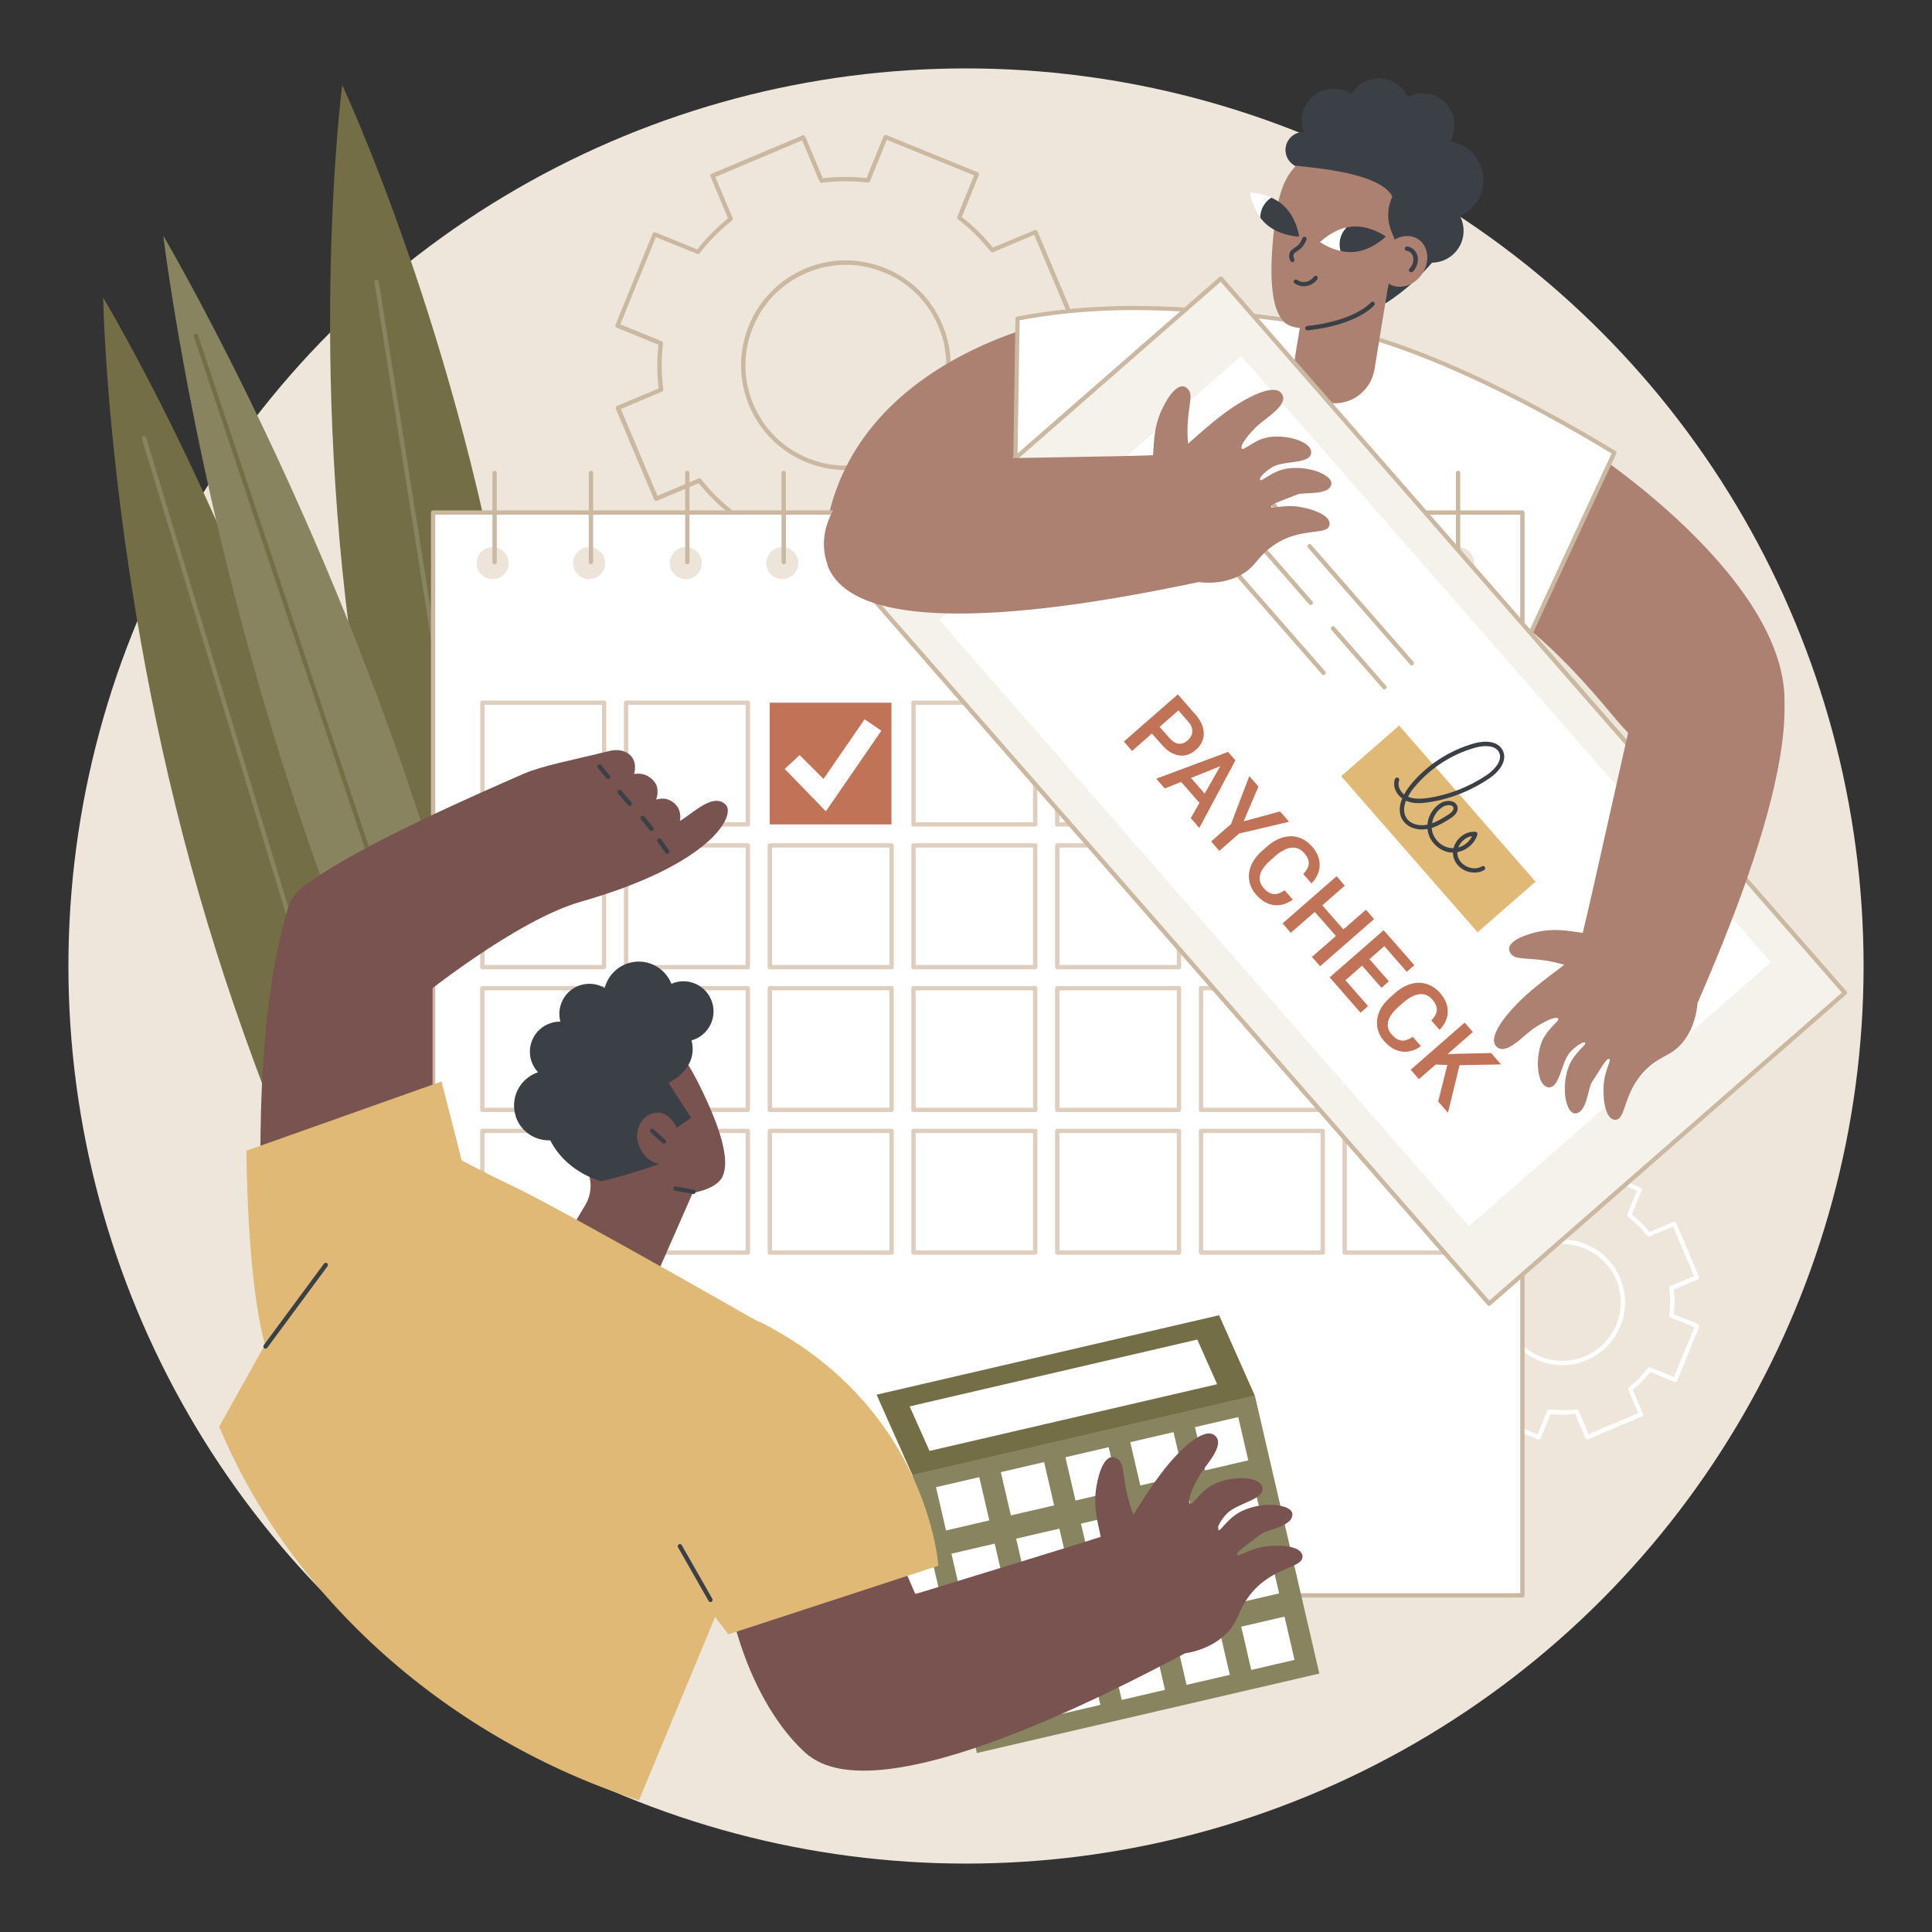
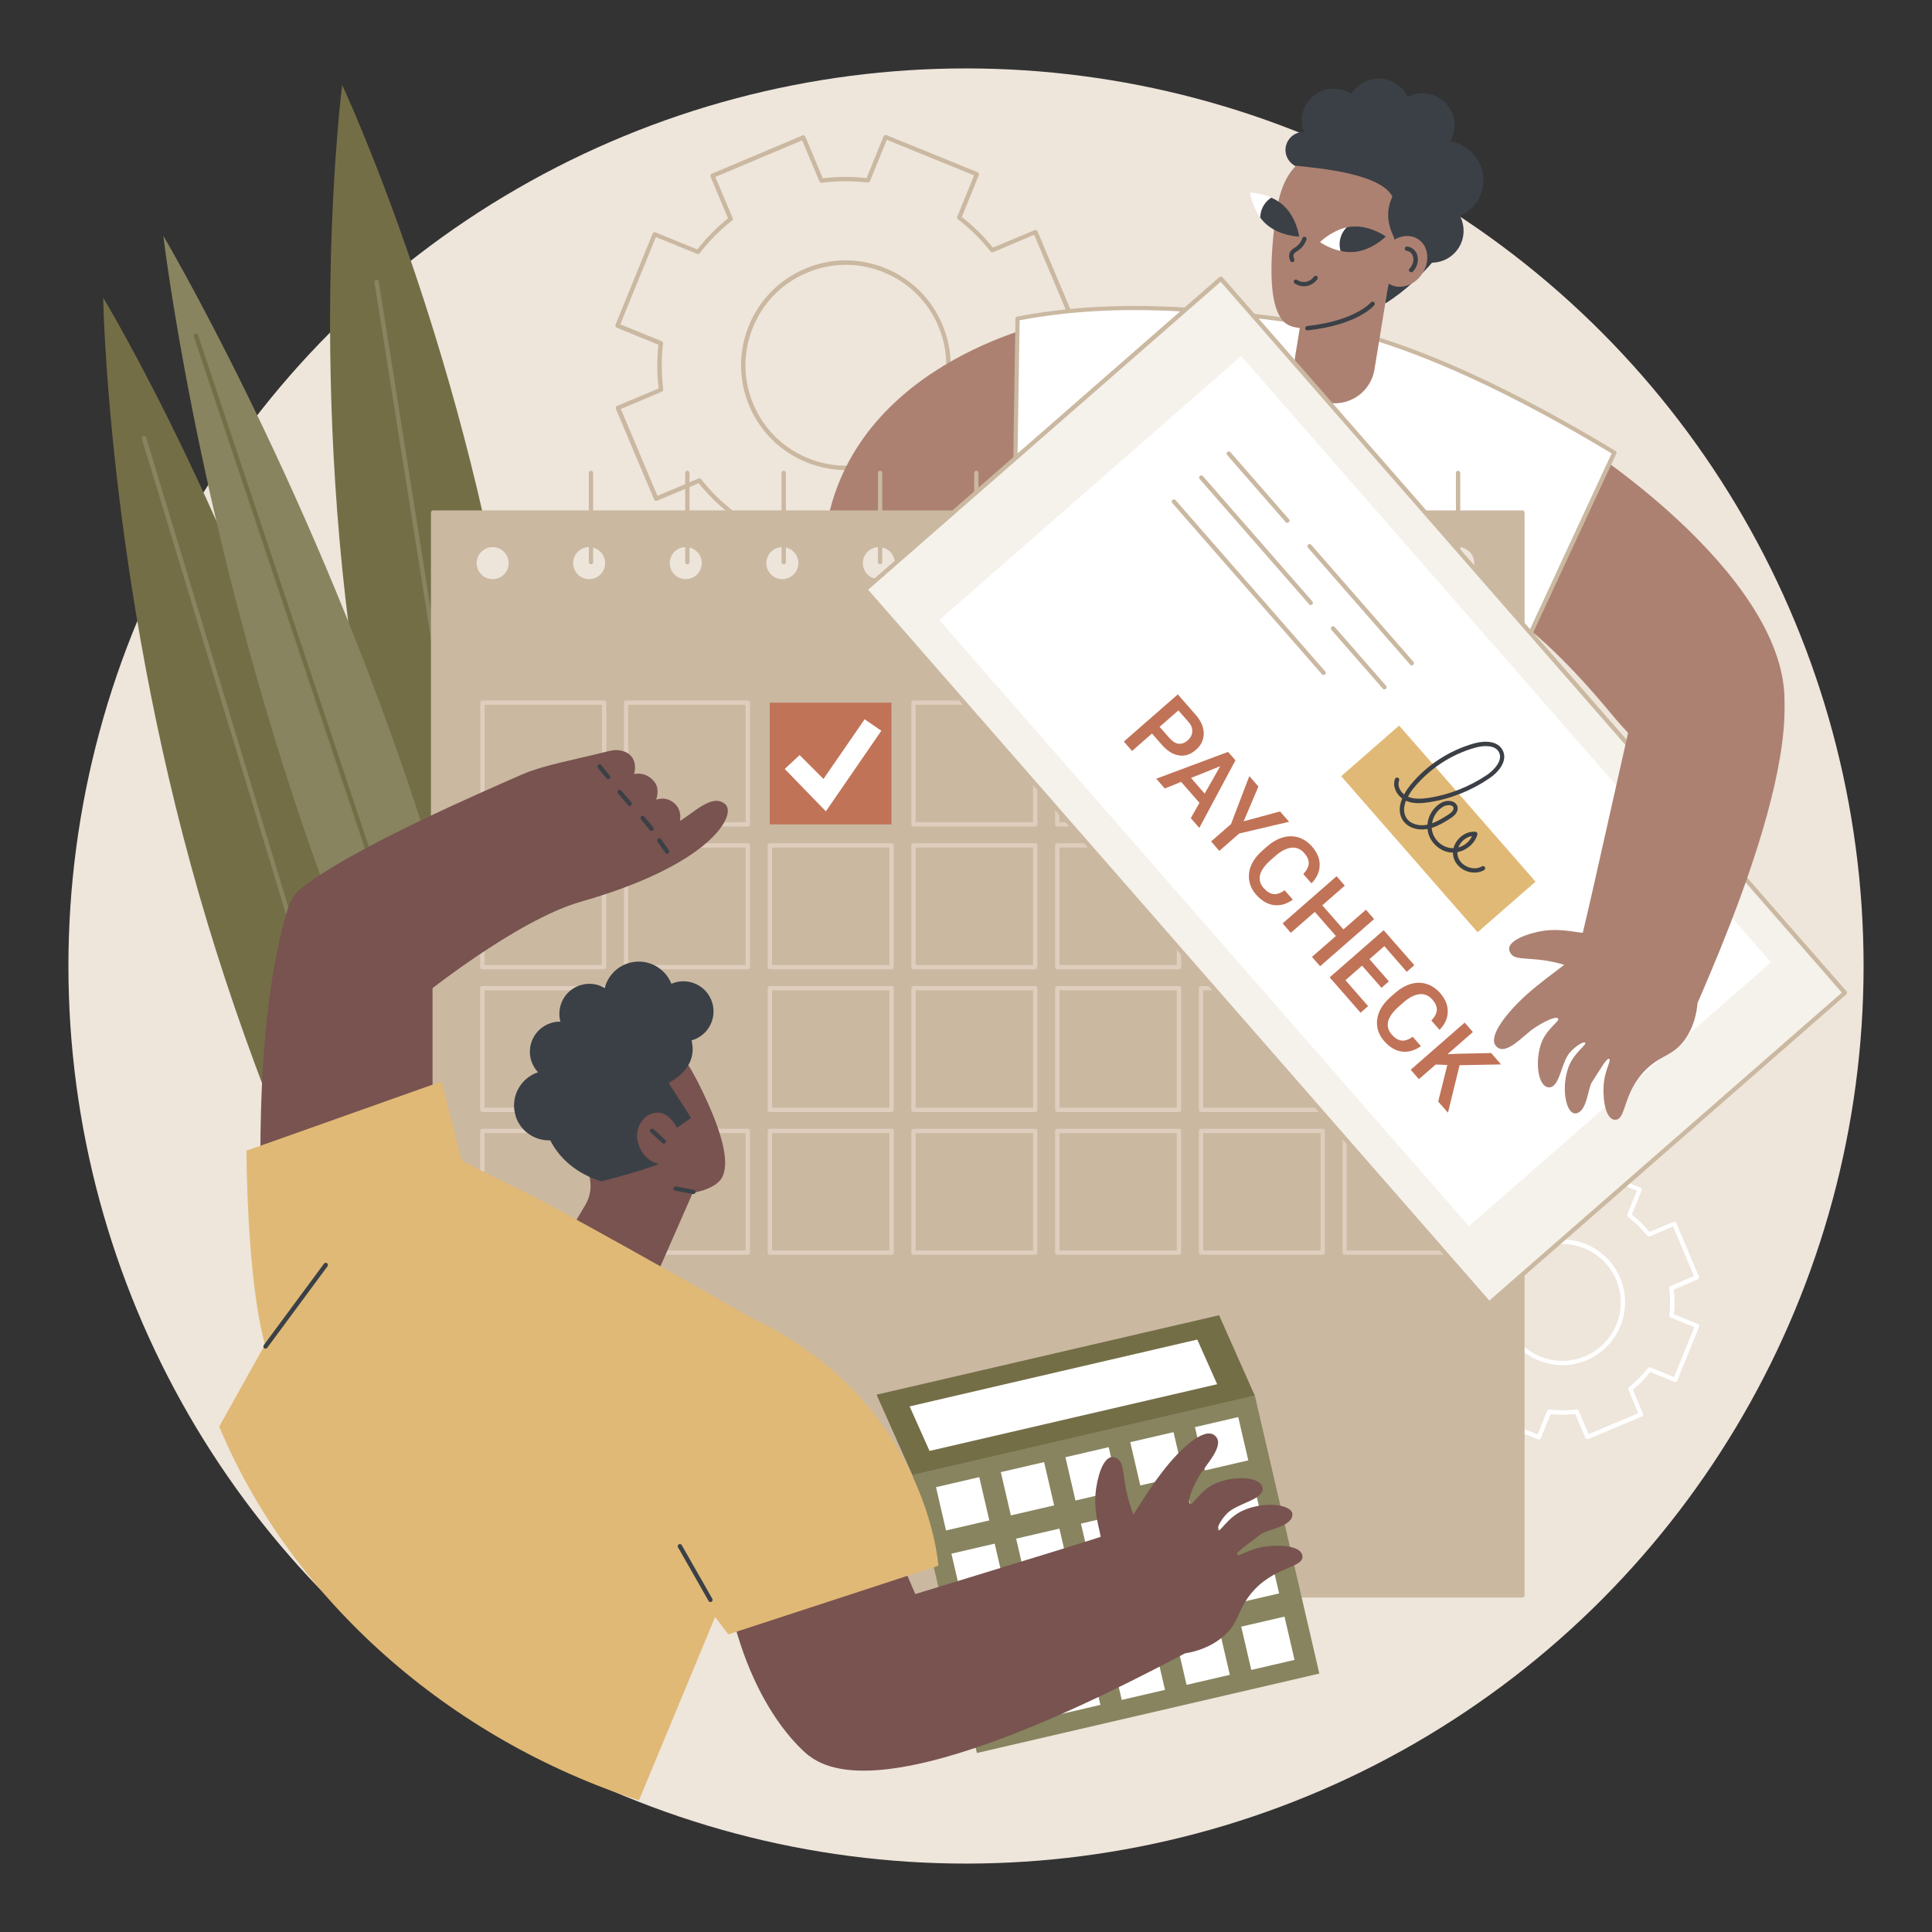
<svg xmlns="http://www.w3.org/2000/svg" viewBox="0 0 170 170" id="types-of-ach-payments">
  <rect x="0" y="0" width="170" height="170" fill="#333333" stroke="none" />
  <defs>
    <style>.cls-1{fill:#87845f;}.cls-2{fill:#fff;}.cls-3{fill:#cab8a1;}.cls-4{fill:#e0b976;}.cls-5{fill:#ede4da;}.cls-6{fill:#dfcebd;}.cls-7{clip-path:url(#clippath-1);}.cls-8{fill:#3b4046;}.cls-9{fill:#746e47;}.cls-10{fill:#ac8171;}.cls-11{clip-path:url(#clippath);}.cls-12{fill:none;}.cls-13{fill:#78534f;}.cls-14{fill:#c17357;}.cls-15{fill:#f5f1eb;}.cls-16{fill:#eee5db;}</style>
    <clipPath id="clippath">
      <path d="m109.99,16.95s.22,1.7,1.42,2.77c1.2,1.07,2.91,1.1,2.91,1.1,0,0-.22-1.7-1.42-2.77-1.2-1.07-2.91-1.1-2.91-1.1Z" class="cls-12" />
    </clipPath>
    <clipPath id="clippath-1">
      <path d="m121.94,20.81s-1.39-1.01-2.99-.87c-1.6.14-2.8,1.36-2.8,1.36,0,0,1.39,1.01,2.99.87,1.6-.14,2.8-1.36,2.8-1.36Z" class="cls-12" />
    </clipPath>
  </defs>
  <g id="Paycheck">
    <circle r="78.98" cy="85" cx="85" class="cls-16" />
    <path d="m135.4,126.66s-.05,0-.07-.01l-4.74-1.93c-.1-.04-.14-.15-.1-.25l.86-2.12c-.57-.45-1.09-.96-1.55-1.53l-2.11.89c-.1.04-.21,0-.25-.1l-1.99-4.72c-.04-.1,0-.21.1-.25l2.11-.89c-.08-.72-.09-1.45-.01-2.17l-2.12-.86s-.08-.06-.1-.1c-.02-.05-.02-.1,0-.15l1.93-4.74c.04-.1.15-.14.25-.1l2.12.86c.45-.57.96-1.09,1.53-1.55l-.89-2.11s-.02-.1,0-.15c.02-.05.06-.08.1-.1l4.72-1.99s.1-.02.15,0c.05.02.08.06.1.1l.89,2.11c.72-.08,1.45-.09,2.17-.01l.86-2.12s.06-.08.1-.1c.05-.02.1-.02.15,0l4.74,1.93c.1.04.14.15.1.25l-.86,2.12c.57.45,1.09.96,1.55,1.53l2.11-.89s.1-.02.15,0c.05.02.08.06.1.1l1.99,4.72s.02.1,0,.15c-.02.05-.06.08-.1.1l-2.11.89c.08.72.09,1.45.01,2.17l2.12.86c.1.04.14.15.1.25l-1.93,4.74s-.06.08-.1.1c-.05.02-.1.02-.15,0l-2.12-.86c-.45.57-.96,1.09-1.53,1.55l.89,2.11c.04.1,0,.21-.1.25l-4.72,1.99c-.1.04-.21,0-.25-.1l-.89-2.11c-.72.08-1.45.09-2.17.01l-.86,2.12s-.06.08-.1.1c-.02,0-.05.01-.07.01Zm-4.5-2.23l4.39,1.79.85-2.08c.03-.08.11-.13.2-.12.79.1,1.58.09,2.37-.01.09-.01.17.04.2.11l.87,2.07,4.37-1.84-.87-2.07c-.03-.08,0-.17.06-.22.62-.49,1.18-1.06,1.66-1.68.05-.07.14-.09.22-.06l2.08.85,1.79-4.39-2.08-.85c-.08-.03-.13-.11-.12-.2.09-.79.09-1.58-.01-2.37-.01-.08.04-.17.11-.2l2.07-.87-1.84-4.37-2.07.87c-.08.03-.17,0-.22-.06-.49-.62-1.06-1.18-1.68-1.66-.07-.05-.09-.14-.06-.22l.85-2.08-4.39-1.79-.85,2.08c-.03.08-.11.13-.2.12-.79-.09-1.58-.09-2.37.01-.08.01-.17-.04-.2-.11l-.87-2.07-4.37,1.84.87,2.07c.03.08,0,.17-.06.22-.62.49-1.18,1.06-1.66,1.68-.05.07-.14.09-.22.06l-2.08-.85-1.79,4.39,2.08.85c.08.03.13.11.12.2-.09.79-.09,1.58.01,2.37.01.08-.04.17-.11.2l-2.07.87,1.84,4.37,2.07-.87c.08-.03.17,0,.22.06.49.62,1.06,1.18,1.68,1.66.07.05.09.14.06.22l-.85,2.08Zm6.57-4.31c-.71,0-1.41-.14-2.08-.41-1.37-.56-2.43-1.61-3.01-2.97-.57-1.36-.58-2.86-.02-4.23.56-1.37,1.61-2.43,2.97-3.01,2.81-1.18,6.05.14,7.23,2.95.57,1.36.58,2.86.02,4.23-.56,1.37-1.61,2.43-2.97,3.01-.69.29-1.42.44-2.14.44Zm0-10.67c-.66,0-1.34.13-1.99.4-1.27.53-2.25,1.53-2.77,2.8-.52,1.27-.51,2.67.02,3.94.53,1.27,1.53,2.25,2.8,2.77,1.27.52,2.67.51,3.94-.02,2.61-1.1,3.84-4.12,2.74-6.73-.83-1.96-2.74-3.15-4.75-3.15Z" class="cls-2" />
    <path d="m70.92,52.43s-.05,0-.07-.01l-8.03-3.27s-.08-.06-.1-.1c-.02-.05-.02-.1,0-.15l1.5-3.68c-1.01-.79-1.93-1.7-2.74-2.7l-3.67,1.54s-.1.02-.15,0c-.05-.02-.08-.06-.1-.1l-3.37-7.99s-.02-.1,0-.15c.02-.05.06-.08.1-.1l3.67-1.54c-.16-1.28-.16-2.57-.02-3.85l-3.68-1.5c-.1-.04-.14-.15-.1-.25l3.27-8.03c.04-.1.15-.14.25-.1l3.68,1.5c.79-1.01,1.7-1.93,2.7-2.74l-1.54-3.67c-.04-.1,0-.21.1-.25l7.99-3.37c.1-.04.21,0,.25.1l1.54,3.67c1.28-.16,2.57-.16,3.85-.02l1.5-3.68s.06-.08.1-.1c.05-.02.1-.02.15,0l8.03,3.27c.1.04.14.15.1.25l-1.5,3.68c1.01.79,1.93,1.7,2.74,2.7l3.67-1.54s.1-.02.15,0c.05.02.08.06.1.1l3.37,7.99c.04.1,0,.21-.1.25l-3.67,1.54c.16,1.28.16,2.57.02,3.85l3.68,1.5s.08.06.1.1c.02.05.02.1,0,.15l-3.27,8.03s-.06.08-.1.1c-.05.02-.1.02-.15,0l-3.68-1.5c-.79,1.01-1.7,1.93-2.7,2.74l1.54,3.67s.02.1,0,.15c-.02.05-.06.08-.1.1l-7.99,3.37c-.1.04-.21,0-.25-.1l-1.54-3.67c-1.28.16-2.57.16-3.85.02l-1.5,3.68c-.03.07-.1.12-.18.12Zm-7.78-3.57l7.68,3.13,1.48-3.64c.03-.08.11-.13.2-.12,1.34.16,2.7.15,4.04-.02.08-.01.17.04.2.11l1.53,3.62,7.64-3.22-1.53-3.62c-.03-.08,0-.17.06-.22,1.06-.83,2.02-1.8,2.84-2.87.05-.07.14-.09.22-.06l3.64,1.48,3.13-7.68-3.64-1.48c-.08-.03-.13-.11-.12-.2.16-1.34.15-2.7-.02-4.04-.01-.08.04-.17.11-.2l3.62-1.53-3.22-7.64-3.62,1.53c-.08.03-.17,0-.22-.06-.83-1.06-1.8-2.02-2.87-2.84-.07-.05-.09-.14-.06-.22l1.48-3.64-7.68-3.13-1.48,3.64c-.03.08-.11.13-.2.12-1.34-.16-2.7-.15-4.04.02-.08.01-.17-.04-.2-.11l-1.53-3.62-7.64,3.22,1.53,3.62c.03.08,0,.17-.06.22-1.06.83-2.02,1.8-2.84,2.87-.05.07-.14.09-.22.06l-3.64-1.48-3.13,7.68,3.64,1.48c.08.03.13.11.12.2-.16,1.34-.15,2.7.02,4.04.01.08-.04.17-.11.2l-3.62,1.53,3.22,7.64,3.62-1.53c.08-.03.17,0,.22.06.83,1.06,1.8,2.02,2.87,2.84.07.05.09.14.06.22l-1.48,3.64Zm11.29-7.5c-1.18,0-2.35-.23-3.48-.69-2.28-.93-4.06-2.69-5.02-4.96-1.97-4.68.23-10.1,4.92-12.07,2.27-.96,4.77-.97,7.05-.04,2.28.93,4.06,2.69,5.02,4.96.96,2.27.97,4.77.04,7.05-.93,2.28-2.69,4.06-4.96,5.02-1.15.48-2.36.73-3.58.73Zm0-18.06c-1.16,0-2.32.23-3.43.7-2.18.92-3.86,2.62-4.75,4.81-.89,2.19-.88,4.59.04,6.76.92,2.18,2.62,3.86,4.81,4.75,2.19.89,4.59.88,6.76-.04h0c2.18-.92,3.86-2.62,4.75-4.81.89-2.19.88-4.59-.04-6.76-.92-2.18-2.62-3.86-4.81-4.75-1.08-.44-2.21-.66-3.33-.66Z" class="cls-3" />
    <g>
      <g>
        <path d="m45.05,58.5c4.5,28.76,1.36,53.15,1.36,53.15,0,0-10.44-22.26-14.94-51.02-4.5-28.76-1.36-53.15-1.36-53.15,0,0,10.44,22.26,14.94,51.02Z" class="cls-9" />
        <path d="m42.34,83.03c-.09,0-.17-.07-.19-.16l-9.2-58.03c-.02-.1.05-.2.16-.22.1-.02.2.05.22.16l9.2,58.03c.02.1-.05.2-.16.22-.01,0-.02,0-.03,0Z" class="cls-1" />
      </g>
      <g>
        <path d="m29.78,75.11c8.04,27.98,8.42,52.43,8.42,52.43,0,0-12.66-20.92-20.7-48.9S9.08,26.2,9.08,26.2c0,0,12.66,20.92,20.7,48.9Z" class="cls-9" />
        <path d="m29.7,94.98c-.08,0-.16-.05-.18-.14L12.49,38.61c-.03-.1.03-.21.13-.24.1-.03.21.03.24.13l17.02,56.23c.03.1-.03.21-.13.24-.02,0-.04,0-.06,0Z" class="cls-1" />
      </g>
      <g>
        <path d="m35.98,69.09c9.32,27.58,12.16,51.54,12.16,51.54,0,0-12.28-20.76-21.61-48.34S14.37,20.75,14.37,20.75c0,0,12.29,20.76,21.61,48.34Z" class="cls-1" />
        <path d="m35.85,85.46c-.08,0-.15-.05-.18-.13L17.06,29.61c-.03-.1.02-.21.12-.24.1-.03.21.02.24.12l18.61,55.72c.03.1-.02.21-.12.24-.02,0-.04,0-.06,0Z" class="cls-9" />
      </g>
    </g>
    <g>
      <g>
        <path d="m93.04,28.2s-17.59,3.26-20.3,18l20.6,1.69-.3-19.69Z" class="cls-10" />
        <path d="m123.76,49.84c4.84,1.68,9.38,2.55,18.02,12.97,5.43,6.55,10.38,8.1,12.61,5.54,8.71-10.02-6.25-23.27-15.06-29.15-4.16-2.78-12.06,7.36-15.58,10.64Z" class="cls-10" />
        <g>
          <path d="m129.14,52.76l-3.72,17.61-38.02-10.68,9.8-15.94-7.89-.51c.08-5.51.15-9.69.23-15.21,8.7-1.68,16.92-.83,25.51.38,8.29,1.17,18.73,6.41,27.01,11.43l-7.75,16.69-5.17-3.76Z" class="cls-2" />
          <path d="m125.42,70.56s-.03,0-.05,0l-38.02-10.68c-.06-.02-.1-.06-.13-.11-.02-.06-.02-.12.02-.17l9.63-15.67-7.57-.49c-.1,0-.18-.09-.18-.19.04-2.69.08-5.07.11-7.43.04-2.48.07-4.95.12-7.78,0-.09.07-.17.15-.18,8.93-1.72,17.53-.76,25.57.37,8.81,1.24,19.59,6.91,27.08,11.45.08.05.11.15.07.24l-7.75,16.69c-.02.05-.07.09-.12.1s-.11,0-.16-.03l-4.94-3.59-3.66,17.32c-.01.05-.04.1-.09.12-.03.02-.06.03-.1.03Zm-37.73-10.99l37.58,10.56,3.67-17.41c.01-.06.06-.12.12-.14.06-.02.13-.01.18.02l4.99,3.63,7.58-16.33c-7.46-4.51-18.1-10.09-26.79-11.31-7.97-1.12-16.48-2.07-25.3-.41-.04,2.76-.08,5.19-.12,7.62-.03,2.31-.07,4.63-.11,7.25l7.71.5c.07,0,.13.04.16.1.03.06.03.13,0,.19l-9.67,15.72Z" class="cls-3" />
        </g>
      </g>
      <g>
        <g>
          <path d="m123.2,20.73c.23,1.53,1.66,2.59,3.2,2.35,1.53-.23,2.59-1.66,2.35-3.2s-1.66-2.59-3.2-2.35c-1.53.23-2.59,1.66-2.35,3.2Z" class="cls-8" />
          <path d="m123.69,16.37c.29,1.88,2.04,3.17,3.92,2.88,1.88-.29,3.17-2.04,2.88-3.92-.29-1.88-2.04-3.17-3.92-2.88-1.88.29-3.17,2.04-2.88,3.92Z" class="cls-8" />
          <path d="m122.4,11.44c.23,1.53,1.66,2.59,3.2,2.35,1.53-.23,2.59-1.66,2.35-3.2s-1.66-2.59-3.2-2.35-2.59,1.66-2.35,3.2Z" class="cls-8" />
          <circle transform="translate(60.74 115.28) rotate(-64.73)" r="2.81" cy="9.72" cx="121.32" class="cls-8" />
          <path d="m114.58,11.04c.23,1.53,1.66,2.59,3.2,2.35,1.53-.23,2.59-1.66,2.35-3.2-.23-1.53-1.66-2.59-3.2-2.35s-2.59,1.66-2.35,3.2Z" class="cls-8" />
          <path d="m113.13,13.43c.13.86.94,1.46,1.8,1.33s1.46-.94,1.33-1.8c-.13-.86-.94-1.46-1.8-1.33-.86.13-1.46.94-1.33,1.8Z" class="cls-8" />
        </g>
        <path d="m116.88,35.44h0c1.93.31,3.74-.99,4.06-2.92l1.02-6.24c.31-1.93-.99-3.74-2.92-4.06h0c-1.93-.31-3.74.99-4.06,2.92l-1.02,6.24c-.31,1.93.99,3.74,2.92,4.06Z" class="cls-10" />
        <path d="m119.93,13.26c-.31-.08-3.31-.83-5.48.95-1.62,1.32-2.1,3.28-2.42,6.69-.38,4.02-.04,6.47.97,7.44,1.6,1.53,7.47-.35,10.07-3.49,1.88-2.26,2.24-5.51,1.09-8.24-1.15-2.72-4.02-3.3-4.22-3.35Z" class="cls-10" />
        <g>
          <path d="m111.87,17.39s-.02.05-.02.07c0,0,0,0,0,0-.13.35-.26.73-.46,1.05-.08.14-.2.21-.3.34-.07.09-.14.18-.21.27-.74-1.01-.89-2.18-.89-2.18,0,0,.92.03,1.87.44Z" class="cls-2" />
          <g class="cls-11">
            <path d="m110.92,18.82c-.19,1.14.59,2.22,1.73,2.41,1.14.19,2.22-.59,2.41-1.73.19-1.14-.59-2.22-1.73-2.41-1.14-.19-2.22.59-2.41,1.73Z" class="cls-8" />
          </g>
        </g>
        <g>
          <path d="m118.43,21.01c-.06.44-.19.76-.49,1.07-1.04-.23-1.79-.78-1.79-.78,0,0,.99-.99,2.33-1.29.07.32,0,.69-.05,1Z" class="cls-2" />
          <g class="cls-7">
            <path d="m121.64,20.22c-.7-.92-2.02-1.1-2.94-.39-.92.7-1.1,2.02-.39,2.94.7.92,2.02,1.1,2.94.39s1.1-2.02.39-2.94Z" class="cls-8" />
          </g>
        </g>
        <path d="m126.17,12.22c.99.08,1.54,8.62,1.54,8.62,0,0-2.14,3.57-5.81,5.86.1-1.31,1.18-4.94.71-5.92-.58-1.22-.62-2.33-.09-3.49-1.26-2.39-8.55-2.6-8.65-2.75-.3-.44,3.48-3.77,5.36-5.31,1.06-.87-1.17.74.6.96,3.15.39,6.18,1.07,6.34,2.02Z" class="cls-8" />
        <g>
          <path d="m121.86,21.88c-.73,1.07-.6,2.43.3,3.05s2.23.26,2.96-.81c.73-1.07.6-2.43-.3-3.05s-2.23-.26-2.96.81Z" class="cls-10" />
          <path d="m124.16,23.95s-.1-.02-.13-.05c-.08-.07-.08-.19,0-.27.05-.05.09-.1.13-.16.31-.45.27-1.03-.1-1.29-.09-.06-.19-.1-.29-.11-.1-.01-.18-.11-.16-.22.01-.1.11-.18.22-.16.17.02.32.08.46.18.54.37.63,1.19.2,1.82-.05.08-.11.15-.17.21-.04.04-.09.06-.14.06Z" class="cls-8" />
        </g>
        <path d="m113.71,23.06c-.07,0-.14-.04-.17-.11-.12-.25-.14-.49-.06-.69.08-.23.26-.34.42-.45.11-.07.23-.15.35-.27.15-.16.27-.35.35-.58.03-.1.14-.15.24-.12.1.03.15.14.12.24-.1.28-.25.53-.44.72-.15.15-.3.25-.42.33-.16.1-.24.16-.27.26-.04.11-.02.25.05.41.04.1,0,.21-.09.25-.03.01-.05.02-.08.02Z" class="cls-8" />
        <path d="m114.73,25.19c-.4,0-.69-.17-.81-.25-.09-.06-.11-.18-.05-.26.06-.09.18-.11.26-.05.11.07.39.23.77.17.42-.07.65-.36.71-.45.06-.09.18-.11.26-.05.09.06.11.18.05.26-.08.12-.4.52-.96.61-.08.01-.15.02-.23.02Z" class="cls-8" />
        <path d="m115.04,29.07c-.1,0-.18-.07-.19-.17-.01-.1.06-.2.17-.21,4.24-.47,5.59-2.06,5.61-2.08.07-.08.19-.09.27-.03.08.07.09.19.03.27-.06.07-1.44,1.73-5.86,2.22,0,0-.01,0-.02,0Z" class="cls-8" />
      </g>
    </g>
    <g>
      <g>
        <rect height="95.28" width="95.85" y="45.1" x="38.11" class="cls-2" />
-         <path d="m133.96,140.57H38.11c-.11,0-.19-.09-.19-.19V45.1c0-.11.09-.19.19-.19h95.85c.11,0,.19.09.19.19v95.28c0,.11-.09.19-.19.19Zm-95.65-.38h95.46V45.29H38.3v94.9Z" class="cls-3" />
+         <path d="m133.96,140.57H38.11c-.11,0-.19-.09-.19-.19V45.1c0-.11.09-.19.19-.19h95.85c.11,0,.19.09.19.19v95.28c0,.11-.09.19-.19.19Zm-95.65-.38h95.46V45.29v94.9Z" class="cls-3" />
      </g>
      <g>
        <path d="m129.03,72.73h-10.71c-.11,0-.19-.09-.19-.19v-10.71c0-.11.09-.19.19-.19h10.71c.11,0,.19.09.19.19v10.71c0,.11-.09.19-.19.19Zm-10.52-.38h10.33v-10.33h-10.33v10.33Z" class="cls-6" />
        <path d="m116.39,72.73h-10.71c-.11,0-.19-.09-.19-.19v-10.71c0-.11.09-.19.19-.19h10.71c.11,0,.19.09.19.19v10.71c0,.11-.09.19-.19.19Zm-10.52-.38h10.33v-10.33h-10.33v10.33Z" class="cls-6" />
        <path d="m103.74,72.73h-10.71c-.11,0-.19-.09-.19-.19v-10.71c0-.11.09-.19.19-.19h10.71c.11,0,.19.09.19.19v10.71c0,.11-.09.19-.19.19Zm-10.52-.38h10.33v-10.33h-10.33v10.33Z" class="cls-6" />
        <path d="m91.09,72.73h-10.71c-.11,0-.19-.09-.19-.19v-10.71c0-.11.09-.19.19-.19h10.71c.11,0,.19.09.19.19v10.71c0,.11-.09.19-.19.19Zm-10.52-.38h10.33v-10.33h-10.33v10.33Z" class="cls-6" />
        <rect height="10.71" width="10.71" y="61.83" x="67.73" class="cls-14" />
        <path d="m65.8,72.73h-10.71c-.11,0-.19-.09-.19-.19v-10.71c0-.11.09-.19.19-.19h10.71c.11,0,.19.09.19.19v10.71c0,.11-.09.19-.19.19Zm-10.52-.38h10.33v-10.33h-10.33v10.33Z" class="cls-6" />
        <path d="m53.16,72.73h-10.71c-.11,0-.19-.09-.19-.19v-10.71c0-.11.09-.19.19-.19h10.71c.11,0,.19.09.19.19v10.71c0,.11-.09.19-.19.19Zm-10.52-.38h10.33v-10.33h-10.33v10.33Z" class="cls-6" />
        <path d="m129.03,85.29h-10.71c-.11,0-.19-.09-.19-.19v-10.71c0-.11.09-.19.19-.19h10.71c.11,0,.19.09.19.19v10.71c0,.11-.09.19-.19.19Zm-10.52-.38h10.33v-10.33h-10.33v10.33Z" class="cls-6" />
        <path d="m116.39,85.29h-10.71c-.11,0-.19-.09-.19-.19v-10.71c0-.11.09-.19.19-.19h10.71c.11,0,.19.09.19.19v10.71c0,.11-.09.19-.19.19Zm-10.52-.38h10.33v-10.33h-10.33v10.33Z" class="cls-6" />
        <path d="m103.74,85.29h-10.71c-.11,0-.19-.09-.19-.19v-10.71c0-.11.09-.19.19-.19h10.71c.11,0,.19.09.19.19v10.71c0,.11-.09.19-.19.19Zm-10.52-.38h10.33v-10.33h-10.33v10.33Z" class="cls-6" />
        <path d="m91.09,85.29h-10.71c-.11,0-.19-.09-.19-.19v-10.71c0-.11.09-.19.19-.19h10.71c.11,0,.19.09.19.19v10.71c0,.11-.09.19-.19.19Zm-10.52-.38h10.33v-10.33h-10.33v10.33Z" class="cls-6" />
        <path d="m78.45,85.29h-10.71c-.11,0-.19-.09-.19-.19v-10.71c0-.11.09-.19.19-.19h10.71c.11,0,.19.09.19.19v10.71c0,.11-.09.19-.19.19Zm-10.52-.38h10.33v-10.33h-10.33v10.33Z" class="cls-6" />
        <path d="m65.8,85.29h-10.71c-.11,0-.19-.09-.19-.19v-10.71c0-.11.09-.19.19-.19h10.71c.11,0,.19.09.19.19v10.71c0,.11-.09.19-.19.19Zm-10.52-.38h10.33v-10.33h-10.33v10.33Z" class="cls-6" />
        <path d="m53.15,85.29h-10.71c-.11,0-.19-.09-.19-.19v-10.71c0-.11.09-.19.19-.19h10.71c.11,0,.19.09.19.19v10.71c0,.11-.09.19-.19.19Zm-10.52-.38h10.33v-10.33h-10.33v10.33Z" class="cls-6" />
        <path d="m129.03,97.85h-10.71c-.11,0-.19-.09-.19-.19v-10.71c0-.11.09-.19.19-.19h10.71c.11,0,.19.09.19.19v10.71c0,.11-.09.19-.19.19Zm-10.52-.38h10.33v-10.33h-10.33v10.33Z" class="cls-6" />
        <path d="m116.39,97.85h-10.71c-.11,0-.19-.09-.19-.19v-10.71c0-.11.09-.19.19-.19h10.71c.11,0,.19.09.19.19v10.71c0,.11-.09.19-.19.19Zm-10.52-.38h10.33v-10.33h-10.33v10.33Z" class="cls-6" />
        <path d="m103.74,97.85h-10.71c-.11,0-.19-.09-.19-.19v-10.71c0-.11.09-.19.19-.19h10.71c.11,0,.19.09.19.19v10.71c0,.11-.09.19-.19.19Zm-10.52-.38h10.33v-10.33h-10.33v10.33Z" class="cls-6" />
        <path d="m91.09,97.85h-10.71c-.11,0-.19-.09-.19-.19v-10.71c0-.11.09-.19.19-.19h10.71c.11,0,.19.09.19.19v10.71c0,.11-.09.19-.19.19Zm-10.52-.38h10.33v-10.33h-10.33v10.33Z" class="cls-6" />
        <path d="m78.45,97.85h-10.71c-.11,0-.19-.09-.19-.19v-10.71c0-.11.09-.19.19-.19h10.71c.11,0,.19.09.19.19v10.71c0,.11-.09.19-.19.19Zm-10.52-.38h10.33v-10.33h-10.33v10.33Z" class="cls-6" />
-         <path d="m65.8,97.85h-10.71c-.11,0-.19-.09-.19-.19v-10.71c0-.11.09-.19.19-.19h10.71c.11,0,.19.09.19.19v10.71c0,.11-.09.19-.19.19Zm-10.52-.38h10.33v-10.33h-10.33v10.33Z" class="cls-6" />
        <path d="m53.15,97.85h-10.71c-.11,0-.19-.09-.19-.19v-10.71c0-.11.09-.19.19-.19h10.71c.11,0,.19.09.19.19v10.71c0,.11-.09.19-.19.19Zm-10.52-.38h10.33v-10.33h-10.33v10.33Z" class="cls-6" />
        <path d="m129.03,110.41h-10.71c-.11,0-.19-.09-.19-.19v-10.71c0-.11.09-.19.19-.19h10.71c.11,0,.19.09.19.19v10.71c0,.11-.09.19-.19.19Zm-10.52-.38h10.33v-10.33h-10.33v10.33Z" class="cls-6" />
        <path d="m116.39,110.41h-10.71c-.11,0-.19-.09-.19-.19v-10.71c0-.11.09-.19.19-.19h10.71c.11,0,.19.09.19.19v10.71c0,.11-.09.19-.19.19Zm-10.52-.38h10.33v-10.33h-10.33v10.33Z" class="cls-6" />
        <path d="m103.74,110.41h-10.71c-.11,0-.19-.09-.19-.19v-10.71c0-.11.09-.19.19-.19h10.71c.11,0,.19.09.19.19v10.71c0,.11-.09.19-.19.19Zm-10.52-.38h10.33v-10.33h-10.33v10.33Z" class="cls-6" />
        <path d="m91.09,110.41h-10.71c-.11,0-.19-.09-.19-.19v-10.71c0-.11.09-.19.19-.19h10.71c.11,0,.19.09.19.19v10.71c0,.11-.09.19-.19.19Zm-10.52-.38h10.33v-10.33h-10.33v10.33Z" class="cls-6" />
        <path d="m78.45,110.41h-10.71c-.11,0-.19-.09-.19-.19v-10.71c0-.11.09-.19.19-.19h10.71c.11,0,.19.09.19.19v10.71c0,.11-.09.19-.19.19Zm-10.52-.38h10.33v-10.33h-10.33v10.33Z" class="cls-6" />
        <path d="m65.8,110.41h-10.71c-.11,0-.19-.09-.19-.19v-10.71c0-.11.09-.19.19-.19h10.71c.11,0,.19.09.19.19v10.71c0,.11-.09.19-.19.19Zm-10.52-.38h10.33v-10.33h-10.33v10.33Z" class="cls-6" />
        <path d="m53.15,110.41h-10.71c-.11,0-.19-.09-.19-.19v-10.71c0-.11.09-.19.19-.19h10.71c.11,0,.19.09.19.19v10.71c0,.11-.09.19-.19.19Zm-10.52-.38h10.33v-10.33h-10.33v10.33Z" class="cls-6" />
      </g>
      <g>
        <circle r="1.41" cy="49.55" cx="128.31" class="cls-5" />
        <circle r="1.41" cy="49.55" cx="119.82" class="cls-5" />
        <circle r="1.41" cy="49.55" cx="111.32" class="cls-5" />
        <circle r="1.41" cy="49.55" cx="102.82" class="cls-5" />
        <circle r="1.41" cy="49.55" cx="94.33" class="cls-5" />
        <circle r="1.41" cy="49.55" cx="85.83" class="cls-5" />
        <circle r="1.41" cy="49.55" cx="77.33" class="cls-5" />
        <circle r="1.41" cy="49.55" cx="68.84" class="cls-5" />
        <circle r="1.41" cy="49.55" cx="60.34" class="cls-5" />
        <circle r="1.41" cy="49.55" cx="51.84" class="cls-5" />
        <circle r="1.41" cy="49.55" cx="43.35" class="cls-5" />
        <g>
-           <path d="m43.52,49.65c-.11,0-.19-.09-.19-.19v-7.85c0-.11.09-.19.19-.19s.19.09.19.19v7.85c0,.11-.09.19-.19.19Z" class="cls-3" />
          <path d="m52,49.65c-.11,0-.19-.09-.19-.19v-7.85c0-.11.09-.19.19-.19s.19.09.19.19v7.85c0,.11-.09.19-.19.19Z" class="cls-3" />
          <path d="m60.48,49.65c-.11,0-.19-.09-.19-.19v-7.85c0-.11.09-.19.19-.19s.19.09.19.19v7.85c0,.11-.09.19-.19.19Z" class="cls-3" />
          <path d="m68.96,49.65c-.11,0-.19-.09-.19-.19v-7.85c0-.11.09-.19.19-.19s.19.09.19.19v7.85c0,.11-.09.19-.19.19Z" class="cls-3" />
          <path d="m77.44,49.65c-.11,0-.19-.09-.19-.19v-7.85c0-.11.09-.19.19-.19s.19.09.19.19v7.85c0,.11-.09.19-.19.19Z" class="cls-3" />
          <path d="m85.91,49.65c-.11,0-.19-.09-.19-.19v-7.85c0-.11.09-.19.19-.19s.19.09.19.19v7.85c0,.11-.09.19-.19.19Z" class="cls-3" />
          <path d="m94.39,49.65c-.11,0-.19-.09-.19-.19v-7.85c0-.11.09-.19.19-.19s.19.09.19.19v7.85c0,.11-.09.19-.19.19Z" class="cls-3" />
          <path d="m102.87,49.65c-.11,0-.19-.09-.19-.19v-7.85c0-.11.09-.19.19-.19s.19.09.19.19v7.85c0,.11-.09.19-.19.19Z" class="cls-3" />
          <path d="m111.35,49.65c-.11,0-.19-.09-.19-.19v-7.85c0-.11.09-.19.19-.19s.19.09.19.19v7.85c0,.11-.09.19-.19.19Z" class="cls-3" />
          <path d="m119.83,49.65c-.11,0-.19-.09-.19-.19v-7.85c0-.11.09-.19.19-.19s.19.09.19.19v7.85c0,.11-.09.19-.19.19Z" class="cls-3" />
          <path d="m128.3,49.65c-.11,0-.19-.09-.19-.19v-7.85c0-.11.09-.19.19-.19s.19.09.19.19v7.85c0,.11-.09.19-.19.19Z" class="cls-3" />
        </g>
      </g>
      <polygon points="72.67 71.39 69.05 67.66 70.36 66.44 72.46 68.54 76.08 63.29 77.55 64.3 72.67 71.39" class="cls-2" />
    </g>
    <g>
      <g>
        <g>
          <rect transform="translate(-16.36 95.65) rotate(-41.15)" height="83.45" width="41.57" y="27.89" x="98.45" class="cls-15" />
          <path d="m131.03,114.9s0,0-.01,0c-.05,0-.1-.03-.13-.06l-54.91-62.84c-.07-.08-.06-.2.02-.27l31.3-27.35s.09-.05.14-.05c.05,0,.1.03.13.06l54.91,62.84c.07.08.06.2-.02.27l-31.3,27.35s-.08.05-.13.05Zm-54.64-63.01l54.66,62.55,31.02-27.1-54.66-62.55-31.02,27.1Z" class="cls-3" />
        </g>
        <rect transform="translate(-16.36 95.65) rotate(-41.15)" height="70.84" width="35.29" y="34.2" x="101.59" class="cls-2" />
        <g>
          <path d="m124.22,58.55c-.05,0-.11-.02-.14-.07l-8.99-10.29c-.07-.08-.06-.2.02-.27.08-.07.2-.06.27.02l8.99,10.29c.07.08.06.2-.02.27-.04.03-.08.05-.13.05Z" class="cls-3" />
          <path d="m113.27,46.01c-.05,0-.11-.02-.14-.07l-5.15-5.9c-.07-.08-.06-.2.02-.27.08-.07.2-.06.27.02l5.15,5.9c.07.08.06.2-.02.27-.04.03-.08.05-.13.05Z" class="cls-3" />
          <path d="m121.81,60.66c-.05,0-.11-.02-.14-.07l-4.52-5.17c-.07-.08-.06-.2.02-.27.08-.07.2-.06.27.02l4.52,5.17c.07.08.06.2-.02.27-.04.03-.08.05-.13.05Z" class="cls-3" />
          <path d="m115.33,53.24c-.05,0-.11-.02-.14-.07l-9.63-11.02c-.07-.08-.06-.2.02-.27.08-.07.2-.06.27.02l9.63,11.02c.07.08.06.2-.02.27-.04.03-.08.05-.13.05Z" class="cls-3" />
          <path d="m116.46,59.4c-.05,0-.11-.02-.14-.07l-13.17-15.07c-.07-.08-.06-.2.02-.27.08-.07.2-.06.27.02l13.17,15.07c.07.08.06.2-.02.27-.04.03-.08.05-.13.05Z" class="cls-3" />
        </g>
        <g>
          <rect transform="translate(98.21 -70.36) rotate(48.85)" height="6.77" width="18.24" y="69.56" x="117.44" class="cls-4" />
          <path d="m129.74,76.78c-.26,0-.53-.05-.78-.16-.55-.24-.95-.7-1.07-1.22-.03-.12-.04-.25-.04-.38-.04,0-.09,0-.13,0-.99-.07-1.88-.86-2.08-1.85-.01-.07-.02-.14-.03-.22-.01,0-.02,0-.04,0-.87.15-1.69-.14-2.11-.74-.43-.63-.33-1.35-.08-1.95-.52-.38-.87-1.07-.63-1.72.04-.1.15-.15.25-.11.1.04.15.15.11.25-.17.43.07.93.44,1.23.2-.38.43-.68.56-.84,1.43-1.75,3.43-3.05,5.61-3.66.93-.26,2.07-.23,2.5.6.48.92-.33,1.91-1.17,2.48-1.58,1.08-3.42,1.81-5.32,2.1-.63.1-1.37.16-2.02-.13-.21.54-.24,1.1.06,1.54.38.55,1.14.69,1.73.58.03,0,.07-.01.1-.02.06-.78.52-1.53,1.21-1.92.33-.18.76-.22,1.06-.09.2.09.33.24.38.44.08.37-.14.72-.67,1.05-.48.3-1.01.63-1.6.81,0,.08.02.16.03.24.16.82.9,1.48,1.73,1.54.05,0,.11,0,.16,0,.07-.29.22-.56.43-.8.4-.45.96-.69,1.5-.64.06,0,.11.04.14.08.03.05.04.11.03.16-.23.79-.95,1.4-1.76,1.55,0,.11,0,.22.03.33.09.41.41.77.85.96.44.19.92.18,1.28-.04.09-.05.21-.02.26.07.05.09.02.21-.07.26-.25.15-.54.22-.85.22Zm-.2-3.21c-.33.04-.66.22-.92.51-.13.15-.23.32-.3.49.52-.14.98-.51,1.21-1Zm-2.06-2.72c-.16,0-.33.04-.47.12-.54.3-.91.87-1,1.47.49-.17.94-.45,1.38-.73.38-.23.54-.45.5-.64-.02-.08-.07-.14-.16-.18-.07-.03-.16-.05-.25-.05Zm-3.6-.75c.56.25,1.23.19,1.81.11,1.84-.28,3.62-.99,5.16-2.03.57-.39,1.43-1.25,1.05-1.99-.33-.63-1.28-.62-2.06-.41-2.11.58-4.03,1.84-5.42,3.53-.2.24-.38.51-.53.8Z" class="cls-8" />
        </g>
        <g>
          <path d="m101.37,64.54l-1.76,1.54-.72-.83,4.75-4.15,1.59,1.82c.46.53.69,1.07.69,1.63,0,.55-.23,1.03-.69,1.43-.47.41-.96.57-1.49.49-.53-.08-1.03-.39-1.51-.94l-.86-.98Zm.67-.58l.87.99c.26.29.52.46.79.49.27.03.54-.06.8-.29.26-.22.39-.48.41-.77.02-.29-.09-.58-.33-.85l-.89-1.02-1.66,1.45Z" class="cls-14" />
          <path d="m105.54,70.64l-1.61-1.84-1.44.58-.75-.86,6.32-2.36.65.74-3.18,5.95-.75-.86.77-1.36Zm-.74-2.19l1.2,1.38,1.37-2.41-2.57,1.03Z" class="cls-14" />
          <path d="m109.42,72.27l3.21-.87.8.91-4.39,1.03-1.75,1.53-.72-.83,1.75-1.53,1.61-4.22.8.92-1.3,3.06Z" class="cls-14" />
          <path d="m113.76,79.16c-.55.4-1.11.55-1.68.48-.57-.08-1.09-.39-1.56-.93-.33-.38-.53-.79-.6-1.24-.07-.45-.01-.89.18-1.34.19-.45.51-.86.94-1.25l.44-.39c.45-.39.91-.66,1.39-.8.48-.14.94-.14,1.39,0,.44.14.84.4,1.18.79.46.52.69,1.07.68,1.64,0,.57-.24,1.11-.72,1.61l-.72-.82c.31-.34.47-.65.48-.94.01-.29-.12-.59-.39-.9-.31-.36-.69-.52-1.12-.48-.43.04-.9.27-1.41.71l-.42.37c-.51.45-.83.88-.94,1.3-.11.42,0,.81.3,1.16.28.32.57.5.86.54.29.04.62-.07,1-.33l.72.82Z" class="cls-14" />
          <path d="m116.16,85.02l-.72-.82,2.11-1.84-1.86-2.12-2.11,1.84-.72-.83,4.75-4.15.72.83-1.98,1.73,1.86,2.12,1.98-1.73.72.82-4.75,4.15Z" class="cls-14" />
          <path d="m121.56,86.92l-1.71-1.95-1.46,1.28,1.99,2.28-.66.58-2.72-3.11,4.75-4.15,2.7,3.08-.67.58-1.97-2.26-1.31,1.15,1.71,1.95-.65.57Z" class="cls-14" />
          <path d="m125.03,92.05c-.55.4-1.11.55-1.68.48-.57-.08-1.09-.39-1.56-.93-.33-.38-.53-.79-.6-1.24-.07-.45-.01-.89.18-1.34.19-.45.51-.86.94-1.25l.44-.39c.45-.39.91-.66,1.39-.8.48-.14.94-.14,1.39,0,.44.14.84.4,1.18.79.46.52.69,1.07.68,1.64,0,.57-.24,1.11-.72,1.61l-.72-.82c.31-.34.47-.65.48-.94.01-.29-.12-.59-.39-.9-.31-.36-.69-.52-1.12-.48-.43.04-.9.27-1.41.71l-.42.37c-.51.45-.83.88-.94,1.3-.11.42,0,.81.3,1.16.28.32.57.5.86.54.29.04.62-.07,1-.33l.72.82Z" class="cls-14" />
          <path d="m127.37,93.71l-1.04-.04-1.48,1.29-.72-.83,4.75-4.15.72.83-2.23,1.95.96-.04,2.88-.06.87,1-3.65.07-1.02,4.18-.86-.98.8-3.22Z" class="cls-14" />
        </g>
      </g>
-       <path d="m72.82,49.76c2.91,7.74,26.48,2.73,32.64,1.46.88.1,2.22.12,3.54-.53,1.5-.74,1.54-1.64,3.01-2.67,2.47-1.74,4.84-.81,4.98-1.87.1-.73-1.26-1.32-2.64-1.55-1.41-.23-2.43.22-2.5,0-.09-.24,1-.56,2.31-1.09.61-.24,2.7.12,2.98-.86.22-.78-1.85-1.7-3.82-1.43-1.39.19-2.29,1.21-2.45,1.01-.12-.15.44-.75,1.07-1.12,1.04-.61,3.18-.26,3.42-1.16.23-.88-1.59-1.66-3.41-1.52-1.54.11-2.49,1.3-2.68,1.04-.14-.18.18-.8,1.2-1.84.85-.87,3.06-2.01,2.28-3.03-.65-.86-3,.28-4.97,1.73-1.31.96-2.52,2.09-3.24,2.71-.05-.5-.09-1.28,0-2.23.17-1.68.45-2.26-.17-2.71-.64-.46-1.51.58-2.15,1.97-.77,1.66-.66,3.15-.77,3.99-3.03.12-15.85.28-20.57.41-2.01.05-3.95.77-5.51,2.04-2.23,1.81-3.53,4.55-2.53,7.23Z" class="cls-10" />
      <path d="m154.53,56c7,4.41-2.68,26.48-5.16,32.26-.08.88-.33,2.2-1.23,3.36-1.03,1.32-1.92,1.18-3.22,2.41-2.2,2.07-1.77,4.57-2.84,4.5-.73-.05-1.04-1.5-.98-2.9.06-1.43.71-2.33.5-2.45-.22-.13-.75.86-1.53,2.05-.36.55-.43,2.67-1.44,2.74-.81.06-1.29-2.16-.63-4.03.47-1.32,1.65-2,1.48-2.19-.13-.14-.82.28-1.31.82-.81.89-.9,3.06-1.83,3.11-.91.05-1.3-1.9-.8-3.65.42-1.48,1.77-2.17,1.56-2.41-.15-.17-.82.02-2.04.8-1.02.66-2.58,2.59-3.43,1.62-.71-.81.88-2.88,2.7-4.52,1.21-1.08,2.56-2.04,3.31-2.62-.48-.15-1.24-.35-2.18-.45-1.68-.18-2.31-.02-2.62-.72-.32-.72.87-1.36,2.36-1.71,1.78-.42,3.22-.01,4.07.06.73-2.94,3.48-15.46,4.56-20.06.46-1.96,1.55-3.71,3.11-4.99,2.23-1.82,5.17-2.54,7.59-1.01Z" class="cls-10" />
    </g>
    <g>
      <g>
        <path d="m61.95,96.32c-1.46-3.06-2.57-4.72-4.53-5.4-2.62-.92-5.16.79-5.42.98-.17.12-2.65,1.63-2.79,4.55-.1,2.1.61,4.19,1.95,5.74.93,1.07,1.07,2.61.35,3.83l-4.55,7.65c.21,2.04,2.03,3.52,4.06,3.31l.46-.05c2.04-.21,6.1-1.77,5.89-3.81l3.58-8.15c1.28-.24,2.26-.72,2.61-1.41.61-1.25.09-3.64-1.62-7.25Z" class="cls-13" />
        <path d="m61.01,105.06s-.02,0-.03,0l-1.57-.29c-.1-.02-.17-.12-.15-.22.02-.1.12-.17.22-.15l1.57.29c.1.02.17.12.15.22-.02.09-.1.16-.19.16Z" class="cls-8" />
        <path d="m58.42,100.64s-.09-.02-.13-.05c-.2-.18-.37-.34-.56-.51-.15-.14-.3-.28-.48-.44-.08-.07-.08-.19-.01-.27.07-.08.19-.08.27-.01.17.16.33.3.48.44.18.17.36.33.55.5.08.07.09.19.02.27-.04.04-.09.06-.14.06Z" class="cls-8" />
        <path d="m45.39,98.24c-.54-1.61.34-3.35,1.95-3.89,0,0,0,0,0,0-.25-.27-.45-.6-.58-.97-.46-1.39.29-2.89,1.68-3.35.29-.1.58-.14.87-.13-.36-1.35.38-2.76,1.72-3.2.76-.25,1.55-.14,2.18.24.25-.98.98-1.82,2.02-2.17,1.57-.52,3.25.28,3.85,1.8.07-.03.15-.06.22-.09,1.39-.46,2.89.29,3.35,1.68.46,1.39-.29,2.89-1.68,3.35-.04.01-.08.02-.12.03.62,2.51-1.88,3.65-2.02,3.74.66,1.03,1.32,2.06,1.98,3.09-.39.26-.85.6-1.24.86-.63-1.1-1.25-1.41-1.94-1.31-1.1.15-1.76,1.42-1.53,2.46.21.96.86,1.82,1.91,2.05-1.04.36-2.15.72-3.31,1.04-.61.17-1.2.33-1.78.47-.42-.11-3.14-.91-4.5-3.6-1.33.05-2.6-.77-3.04-2.1Z" class="cls-8" />
      </g>
      <g>
        <path d="m34.3,98.59s5.93,3.47,10.74,5.74c4.75,2.24,25.44,14.12,25.44,14.12l-5.74,19.46-8.52,20.51c-16.66-5.41-30.57-17.64-36.93-32.89l6.51-11.67,8.51-15.26Z" class="cls-4" />
        <g>
          <polygon points="110.42 122.82 80.29 129.81 77.13 122.72 107.27 115.73 110.42 122.82" class="cls-9" />
          <polygon points="107.1 121.8 81.79 127.67 80.04 123.75 105.35 117.87 107.1 121.8" class="cls-2" />
          <rect transform="translate(-28.76 25.77) rotate(-13.06)" height="25.12" width="30.93" y="125.96" x="82.72" class="cls-1" />
          <rect transform="translate(-29.79 28.95) rotate(-13.06)" height="3.91" width="3.91" y="142.64" x="109.61" class="cls-2" />
          <rect transform="translate(-28.5 28.49) rotate(-13.06)" height="3.91" width="3.91" y="136.79" x="108.25" class="cls-2" />
          <rect transform="translate(-27.21 28.03) rotate(-13.06)" height="3.91" width="3.91" y="130.94" x="106.89" class="cls-2" />
          <rect transform="translate(-25.93 27.57) rotate(-13.06)" height="3.91" width="3.91" y="125.09" x="105.54" class="cls-2" />
          <rect transform="translate(-30.23 27.69) rotate(-13.06)" height="3.91" width="3.91" y="143.96" x="103.91" class="cls-2" />
          <rect transform="translate(-28.95 27.24) rotate(-13.06)" height="3.91" width="3.91" y="138.11" x="102.55" class="cls-2" />
          <rect transform="translate(-27.66 26.78) rotate(-13.06)" height="3.91" width="3.91" y="132.26" x="101.2" class="cls-2" />
          <rect transform="translate(-26.37 26.32) rotate(-13.06)" height="3.91" width="3.91" y="126.41" x="99.84" class="cls-2" />
          <rect transform="translate(-30.68 26.44) rotate(-13.06)" height="3.91" width="3.91" y="145.28" x="98.21" class="cls-2" />
          <rect transform="translate(-29.39 25.98) rotate(-13.06)" height="3.91" width="3.91" y="139.43" x="96.86" class="cls-2" />
          <rect transform="translate(-28.1 25.52) rotate(-13.06)" height="3.91" width="3.91" y="133.58" x="95.5" class="cls-2" />
          <rect transform="translate(-26.82 25.07) rotate(-13.06)" height="3.91" width="3.91" y="127.73" x="94.14" class="cls-2" />
          <rect transform="translate(-31.12 25.19) rotate(-13.06)" height="3.91" width="3.91" y="146.6" x="92.52" class="cls-2" />
          <rect transform="translate(-29.84 24.73) rotate(-13.06)" height="3.91" width="3.91" y="140.75" x="91.16" class="cls-2" />
          <rect transform="translate(-28.55 24.27) rotate(-13.06)" height="3.91" width="3.91" y="134.9" x="89.8" class="cls-2" />
          <rect transform="translate(-27.26 23.81) rotate(-13.06)" height="3.91" width="3.91" y="129.05" x="88.45" class="cls-2" />
-           <rect transform="translate(-30.95 23.72) rotate(-13.06)" height="9.66" width="3.91" y="142.25" x="86.17" class="cls-2" />
          <rect transform="translate(-29 23.02) rotate(-13.06)" height="3.91" width="3.91" y="136.22" x="84.11" class="cls-2" />
          <rect transform="translate(-27.71 22.56) rotate(-13.06)" height="3.91" width="3.91" y="130.37" x="82.75" class="cls-2" />
        </g>
        <g>
          <path d="m70.33,153.61c5.27,7.09,27.99-5.01,33.94-8.13.94-.15,2.31-.53,3.47-1.58,1.32-1.2,1.1-2.14,2.3-3.63,2.02-2.51,4.73-2.26,4.56-3.39-.12-.78-1.68-.99-3.16-.81-1.52.18-2.43.94-2.57.74-.16-.22.86-.87,2.05-1.8.55-.43,2.81-.67,2.8-1.76,0-.86-2.41-1.2-4.34-.34-1.37.61-2,1.92-2.21,1.75-.16-.12.23-.9.77-1.46.89-.93,3.19-1.21,3.16-2.2-.02-.98-2.13-1.23-3.95-.55-1.54.57-2.17,2.07-2.44,1.86-.19-.14-.05-.87.69-2.24.62-1.14,2.55-2.96,1.45-3.79-.92-.69-3,1.17-4.59,3.25-1.06,1.37-1.97,2.89-2.53,3.74-.2-.5-.47-1.29-.66-2.29-.32-1.78-.21-2.45-.98-2.73-.79-.28-1.38,1.04-1.63,2.65-.3,1.93.25,3.43.39,4.33-3.07,1.01-16.18,4.97-21,6.49-2.05.65-3.83,1.95-5.06,3.72-1.76,2.52-2.28,5.72-.46,8.16Z" class="cls-13" />
          <path d="m78.21,135.25c.26.06,3.22,7.1,3.22,7.1l-10.25,12.13s-6.05-4.4-7.6-17c-1.55-12.6,14.64-2.23,14.64-2.23Z" class="cls-13" />
          <path d="m64.09,143.81l18.48-6.04s-.87-13.74-15.35-21.27c-9.21-4.79-7.27,21.88-7.27,21.88l4.14,5.43Z" class="cls-4" />
          <path d="m62.52,140.97c-.07,0-.13-.03-.17-.1l-2.69-4.72c-.05-.09-.02-.21.07-.26.09-.05.21-.02.26.07l2.69,4.72c.05.09.02.21-.07.26-.03.02-.06.02-.09.02Z" class="cls-8" />
        </g>
        <g>
          <g>
            <g>
              <path d="m36.97,87.8s8.42-6.83,14.15-8.46c11.44-3.26,13.73-7.64,12.7-8.57-1.12-1-2.76.74-4,1.47.07-.24.12-.98-.41-1.49-.79-.76-1.58-.39-1.67-.39.03-.08.32-.94-.13-1.53-.51-.67-1.2-.84-1.82-.72.07-.2.23-.96-.21-1.52-.46-.57-1.26-.69-1.96-.51-3.33.83-5.85,1.27-7.62,2.04-3.48,1.53-15.37,6.65-19.72,10.22-2.89,3,.16,8.32,4.75,10.07,2.88,1.1,5.96-.62,5.96-.62Z" class="cls-13" />
              <g>
                <path d="m53.51,68.56c-.06,0-.11-.02-.15-.07l-.75-.92c-.07-.08-.05-.2.03-.27.08-.07.2-.05.27.03l.75.92c.07.08.05.2-.03.27-.04.03-.08.04-.12.04Z" class="cls-8" />
                <path d="m55.4,70.91c-.05,0-.11-.02-.14-.07l-.88-1.02c-.07-.08-.06-.2.02-.27.08-.07.2-.06.27.02l.88,1.02c.07.08.06.2-.02.27-.04.03-.08.05-.12.05Z" class="cls-8" />
                <path d="m57.33,73.12c-.06,0-.11-.02-.15-.07-.14-.17-.27-.33-.39-.48-.13-.16-.25-.31-.39-.48-.07-.08-.05-.2.03-.27.08-.07.2-.05.27.03.14.17.27.33.39.48.13.16.25.31.39.48.07.08.05.2-.03.27-.04.03-.08.04-.12.04Z" class="cls-8" />
                <path d="m58.7,75.12c-.06,0-.12-.03-.16-.08l-.68-.97c-.06-.09-.04-.2.05-.27.09-.06.2-.04.27.05l.68.97c.06.09.04.2-.05.27-.03.02-.07.03-.11.03Z" class="cls-8" />
              </g>
            </g>
            <path d="m38.06,84.97v16.29l-15.04,7.62c-.28-9.66-.18-20.34,2.2-28.58l12.83,4.67Z" class="cls-13" />
          </g>
          <path d="m23.36,118.47c-1.67-5.85-1.67-17.22-1.67-17.22l17.16-6.09,1.77,6.93-17.25,16.38Z" class="cls-4" />
          <path d="m23.36,118.67s-.08-.01-.11-.04c-.08-.06-.1-.18-.04-.27l5.3-7.17c.06-.08.18-.1.27-.04.08.06.1.18.04.27l-5.3,7.17c-.04.05-.09.08-.15.08Z" class="cls-8" />
        </g>
      </g>
    </g>
  </g>
</svg>